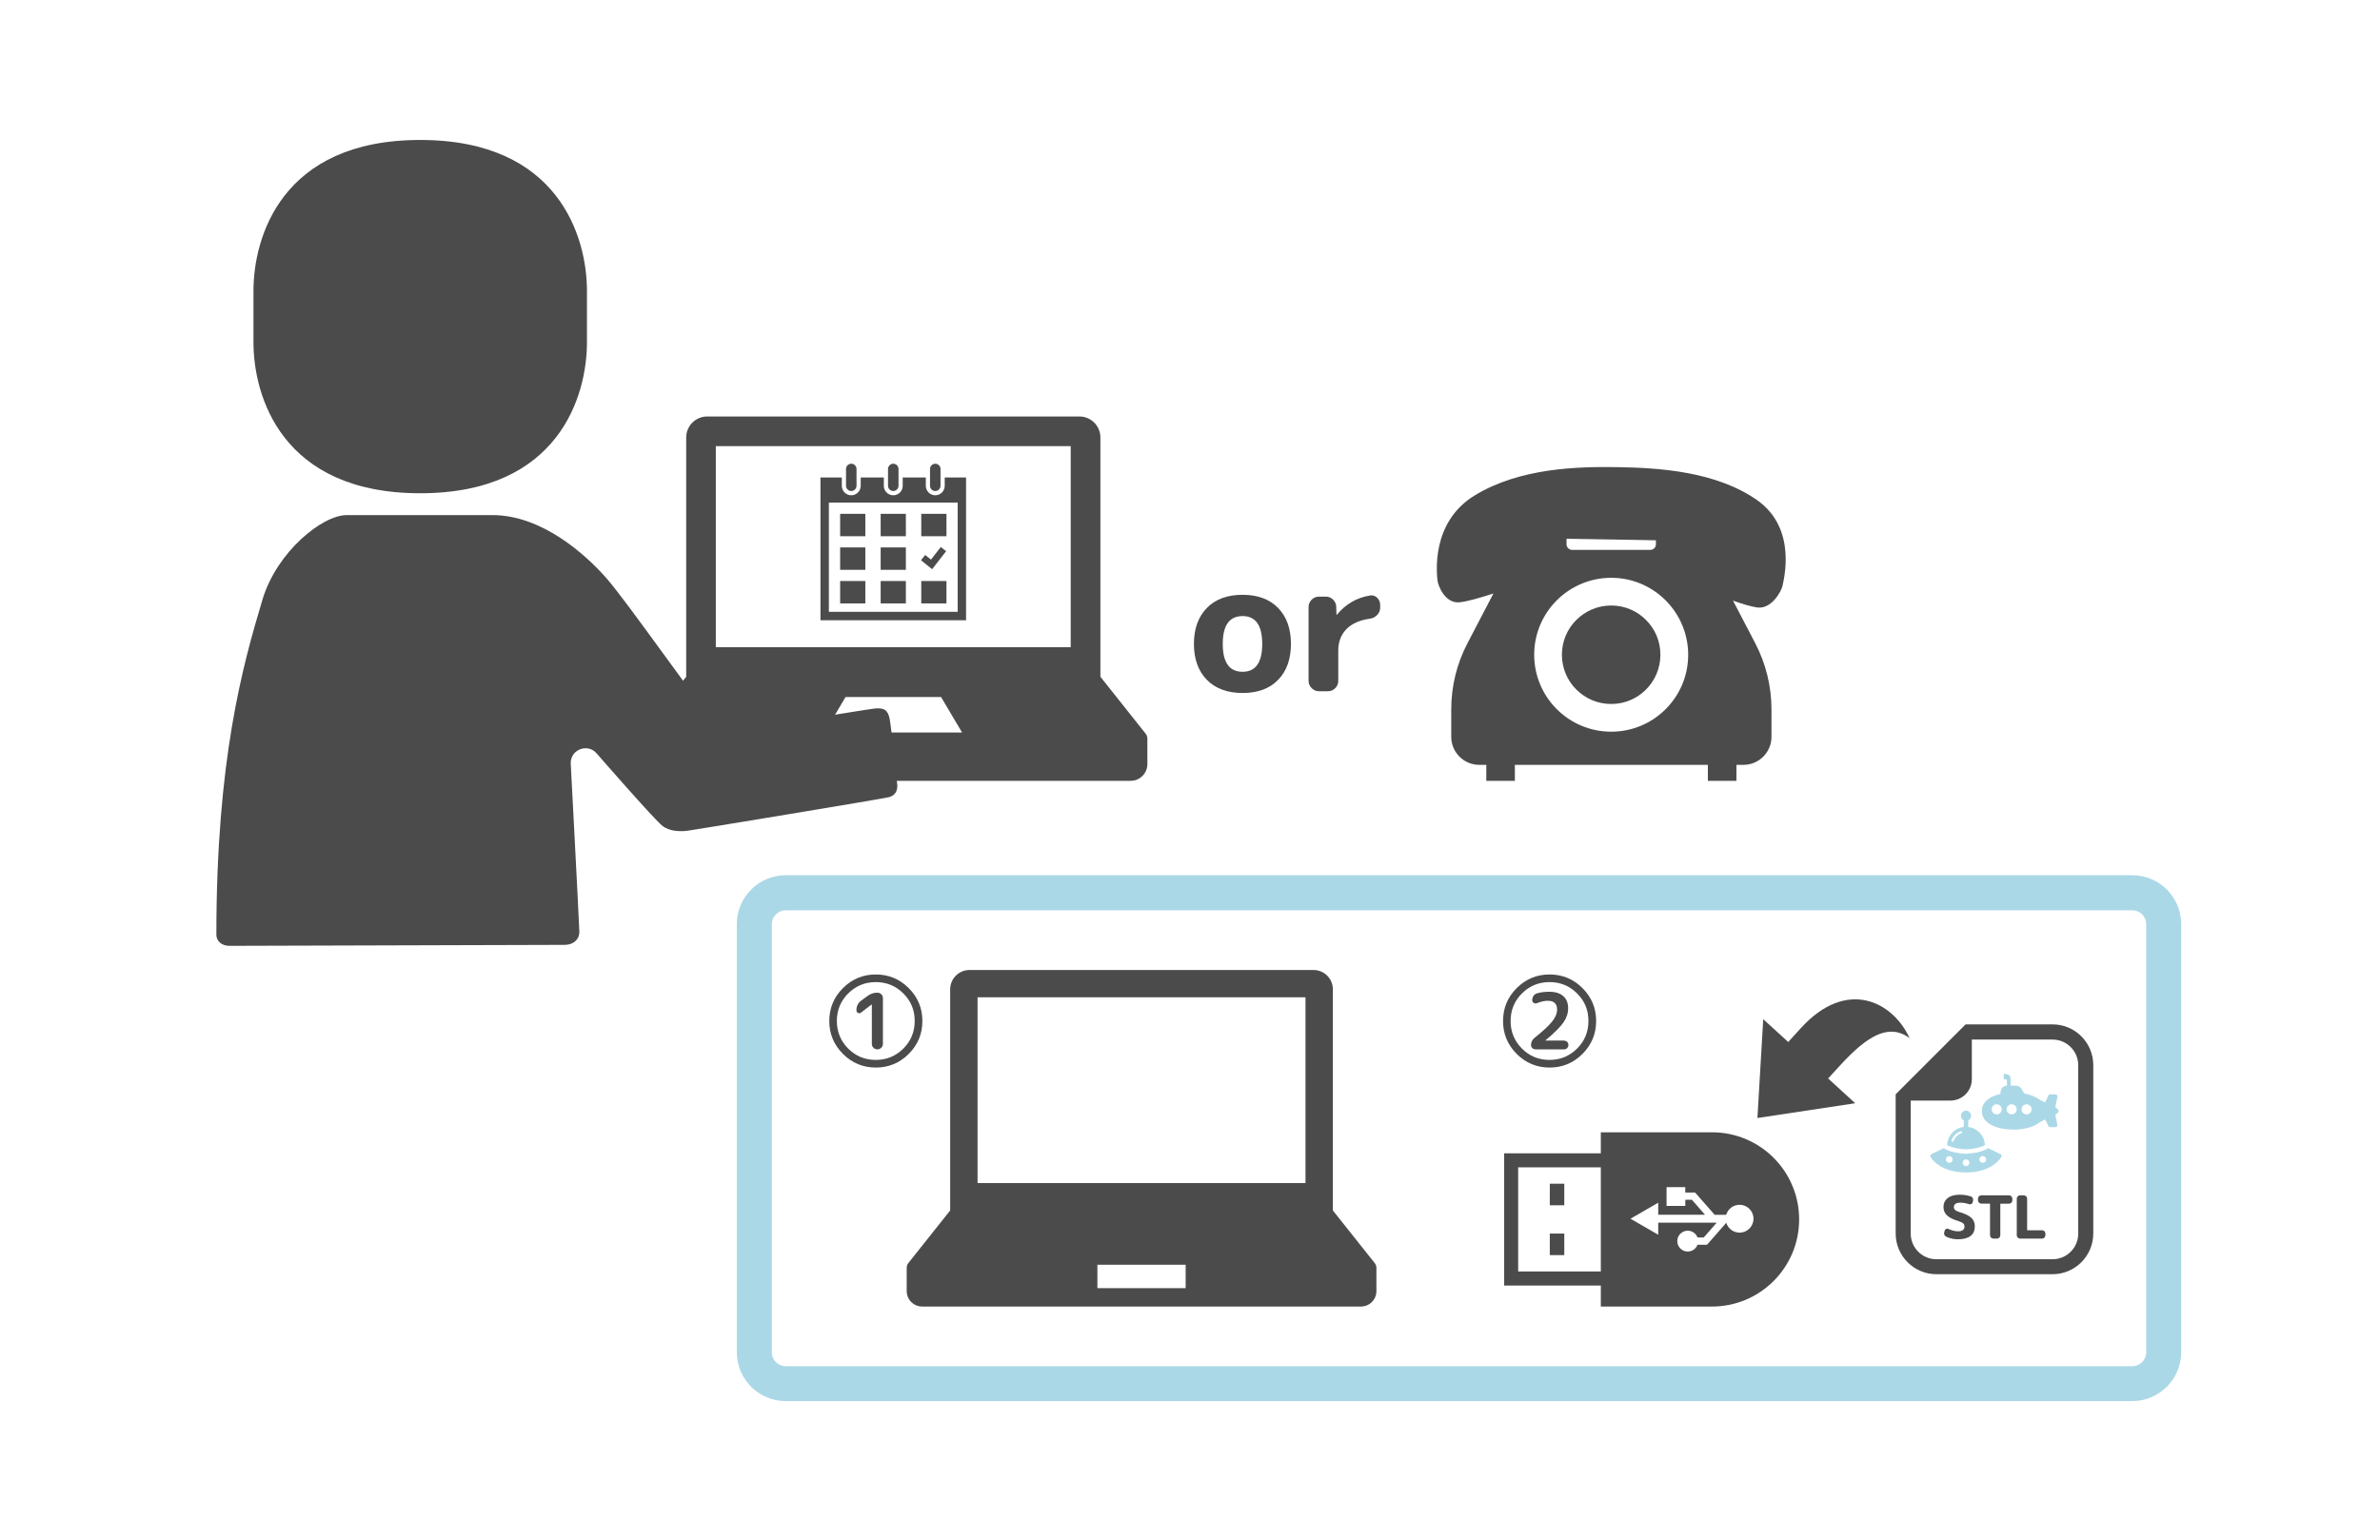
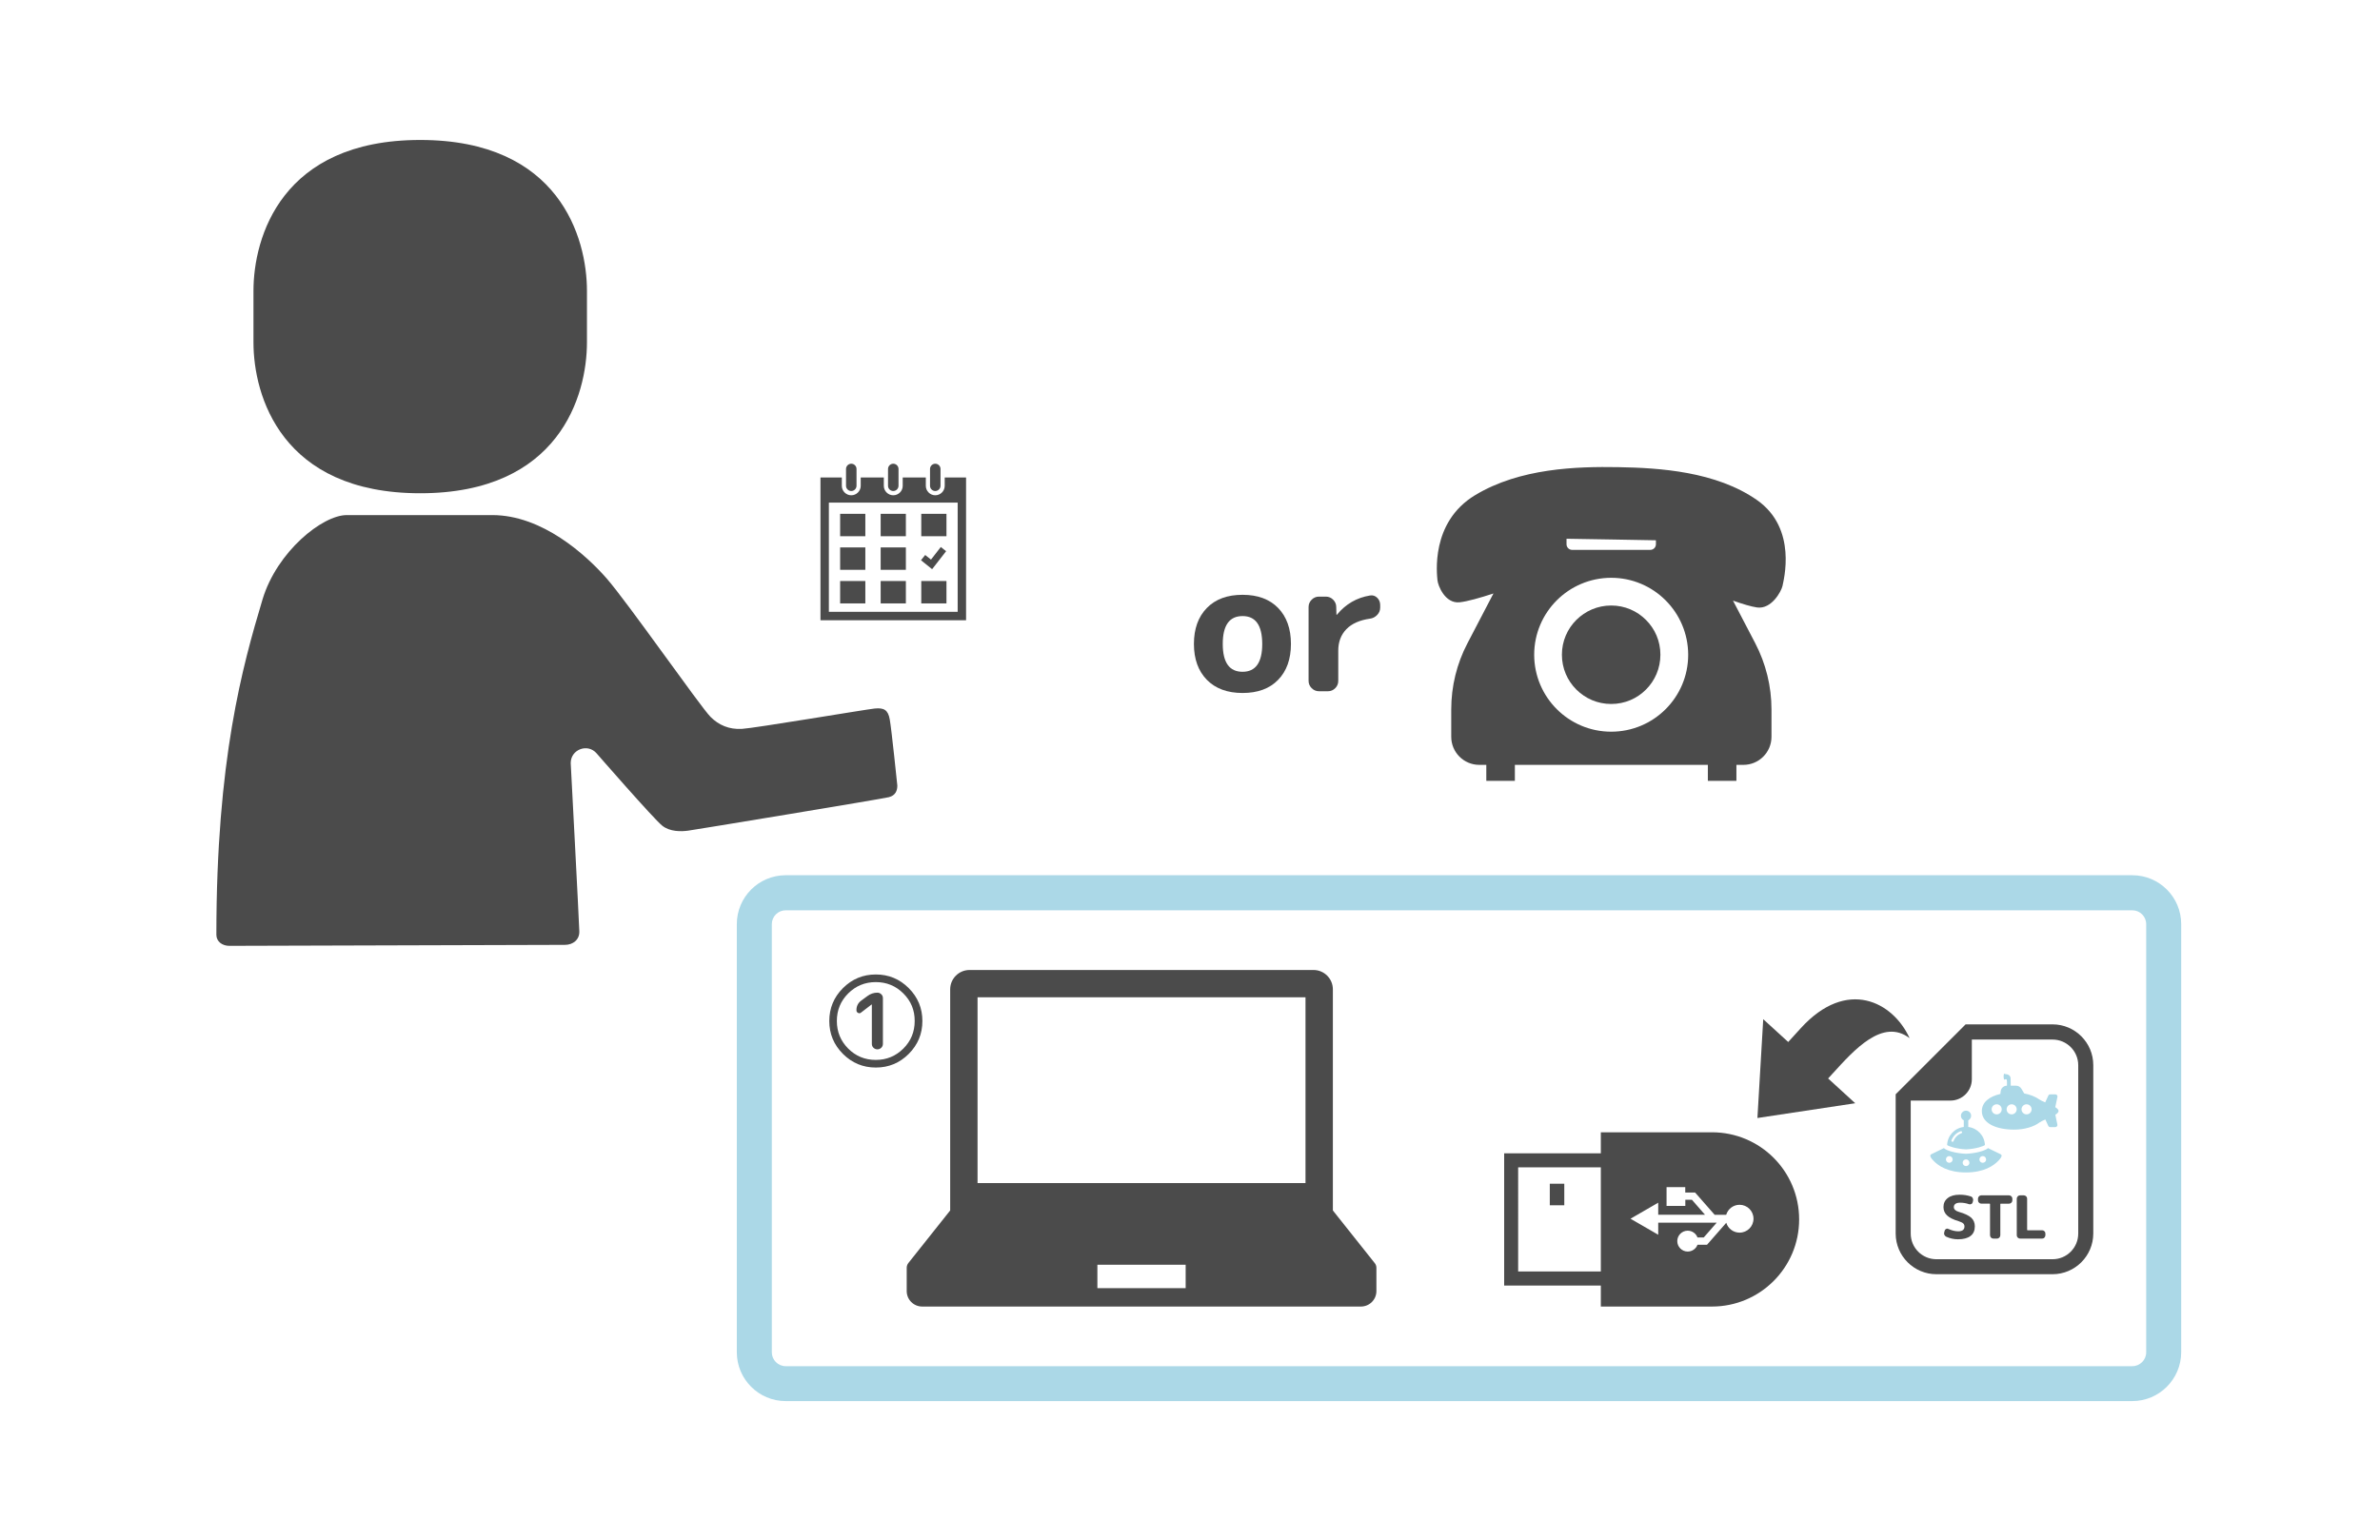
<svg xmlns="http://www.w3.org/2000/svg" version="1.1" x="0px" y="0px" viewBox="0 0 340 220" style="enable-background:new 0 0 340 220;" xml:space="preserve">
  <style type="text/css">
	.st0{fill:#4B4B4B;}
	.st1{fill:#ABD8E7;}
	.st2{fill:#999999;}
	.st3{fill:#FFFFFF;}
	.st4{display:none;fill:#FFFFFF;}
	.st5{clip-path:url(#SVGID_2_);}
	.st6{fill:#F7B525;}
	.st7{fill:#E50012;}
	.st8{fill:#E95710;}
	.st9{fill:#231815;}
	.st10{fill-rule:evenodd;clip-rule:evenodd;fill:#F7B525;}
</style>
  <g id="_x31_1">
</g>
  <g id="_x31_0">
</g>
  <g id="_x39_">
</g>
  <g id="_x38_">
</g>
  <g id="_x37_">
</g>
  <g id="_x36_">
</g>
  <g id="_x35_">
</g>
  <g id="_x34_">
</g>
  <g id="_x33_">
</g>
  <g id="_x32_">
    <g>
      <g>
        <g>
          <path class="st0" d="M230.17,100.59c1.95,0,3.7-0.78,4.97-2.06c1.28-1.28,2.06-3.03,2.06-4.98c0-1.95-0.78-3.7-2.06-4.97      c-1.28-1.28-3.02-2.06-4.97-2.06c-1.95,0-3.7,0.79-4.98,2.06c-1.28,1.28-2.06,3.03-2.06,4.97c0,1.95,0.78,3.7,2.06,4.98      C226.48,99.81,228.22,100.59,230.17,100.59z" />
          <path class="st0" d="M251.01,71.46c-5.84-4.09-13.92-4.61-19.83-4.71c-5.91-0.1-14.05,0.13-20.46,4.01      c-6.42,3.88-5.43,11.38-5.37,12.13c0.06,0.75,1.07,3.39,3.17,3.17c1.07-0.11,3.02-0.66,4.83-1.26l-3.71,7.11      c-1.53,2.92-2.32,6.16-2.32,9.46v3.91c0,2.21,1.79,4.01,4.01,4.01h1v2.28h4.08v-2.28h27.57v2.28h4.08v-2.28h1      c2.21,0,4.01-1.79,4.01-4.01v-3.91c0-3.3-0.8-6.54-2.32-9.46l-3.18-6.09c1.34,0.48,2.64,0.87,3.45,0.98      c2.06,0.28,3.45-2.31,3.62-3.06C254.77,83,256.84,75.55,251.01,71.46z M230.42,77.09l6.14,0.11v0.57c0,0.44-0.36,0.8-0.8,0.8      h-11.17c-0.44,0-0.8-0.36-0.8-0.8v-0.79L230.42,77.09z M230.17,104.55c-6.07,0-10.99-4.92-11-10.99c0-6.07,4.92-10.99,11-11      c6.07,0,10.99,4.92,11,11C241.17,99.63,236.25,104.55,230.17,104.55z" />
        </g>
        <g>
-           <path class="st0" d="M163.66,104.83l-6.46-8.13V62.51c0-1.65-1.34-3-3-3h-53.17c-1.65,0-3,1.34-3,3V96.7l-6.47,8.13      c-0.17,0.21-0.26,0.47-0.26,0.75v3.6c0,1.32,1.07,2.39,2.39,2.39h67.83c1.32,0,2.39-1.07,2.39-2.39v-3.6      C163.92,105.31,163.83,105.05,163.66,104.83z M102.26,63.75h50.7v28.73h-50.7V63.75z M137.44,104.67h-19.65l3-5.07h13.65      L137.44,104.67z" />
          <g>
            <g>
              <rect x="120.02" y="73.42" class="st0" width="3.6" height="3.2" />
              <rect x="125.81" y="73.42" class="st0" width="3.6" height="3.2" />
              <rect x="131.61" y="73.42" class="st0" width="3.6" height="3.2" />
              <rect x="120.02" y="78.22" class="st0" width="3.6" height="3.2" />
              <rect x="125.81" y="78.22" class="st0" width="3.6" height="3.2" />
              <rect x="120.02" y="83.02" class="st0" width="3.6" height="3.2" />
              <rect x="125.81" y="83.02" class="st0" width="3.6" height="3.2" />
              <rect x="131.61" y="83.02" class="st0" width="3.6" height="3.2" />
              <path class="st0" d="M121.61,70.16c0.41,0,0.75-0.34,0.75-0.75v-2.4c0-0.41-0.34-0.75-0.75-0.75c-0.41,0-0.75,0.34-0.75,0.75        v2.4C120.86,69.83,121.2,70.16,121.61,70.16z" />
              <path class="st0" d="M127.61,70.16c0.41,0,0.75-0.34,0.75-0.75v-2.4c0-0.41-0.34-0.75-0.75-0.75c-0.41,0-0.75,0.34-0.75,0.75        v2.4C126.86,69.83,127.2,70.16,127.61,70.16z" />
              <path class="st0" d="M134.96,68.23v1.19c0,0.74-0.61,1.35-1.35,1.35c-0.74,0-1.35-0.61-1.35-1.35v-1.19h-3.3v1.19        c0,0.74-0.61,1.35-1.35,1.35c-0.74,0-1.35-0.61-1.35-1.35v-1.19h-3.3v1.19c0,0.74-0.61,1.35-1.35,1.35        c-0.74,0-1.35-0.61-1.35-1.35v-1.19h-3.05v20.4h20.8v-20.4H134.96z M136.81,77.42v4.8v0.4v4.8h-6h-0.4h-5.6h-0.4h-6v-4.8v-0.4        v-4.8v-5.6h6h0.4h5.6h0.4h6V77.42L136.81,77.42z" />
              <path class="st0" d="M133.61,70.16c0.41,0,0.75-0.34,0.75-0.75v-2.4c0-0.41-0.34-0.75-0.75-0.75c-0.41,0-0.75,0.34-0.75,0.75        v2.4C132.86,69.83,133.2,70.16,133.61,70.16z" />
            </g>
            <polygon class="st0" points="135.16,78.76 134.4,78.16 133,79.96 132.17,79.3 131.57,80.05 133.16,81.33      " />
          </g>
        </g>
        <g>
          <path class="st0" d="M60.03,70.48c-19.84,0-23.82-13.95-23.82-21.56v-7.36c0-7.61,3.97-21.56,23.82-21.56      s23.82,13.95,23.82,21.56v7.36C83.85,56.53,79.88,70.48,60.03,70.48z" />
          <path class="st0" d="M30.91,133.57c0,0.97,0.85,1.58,1.85,1.58c1,0,46.77-0.14,47.94-0.14c1.17,0,2.1-0.75,2.06-1.93      c-0.05-1.72-1.23-24.05-1.23-24.05c0-1.95,2.43-2.86,3.7-1.38c0,0,8.09,9.29,9.36,10.32c1.1,0.89,2.7,0.86,3.73,0.72      c1.03-0.14,27.68-4.53,28.65-4.78c0.98-0.24,1.22-0.97,1.22-1.66c0,0-0.83-8.07-1.08-9.44c-0.24-1.37-0.82-1.7-2.15-1.57      c-1.34,0.14-17.16,2.81-18.98,2.91c-1.82,0.1-3.3-0.54-4.47-1.71c-1.44-1.44-11.87-16.4-14.89-19.84c-2.92-3.31-9.15-9-16.3-9      c0,0-18.78,0-20.78,0c-3.49,0-9.97,5.22-12.03,12.03C34.64,95.21,30.91,108.54,30.91,133.57z" />
        </g>
        <g>
          <path class="st0" d="M182.59,97.14c-1.22,1.26-2.92,1.88-5.08,1.88c-2.17,0-3.87-0.63-5.1-1.88c-1.23-1.26-1.85-2.97-1.85-5.13      c0-2.17,0.62-3.88,1.85-5.14c1.23-1.26,2.93-1.88,5.1-1.88c2.17,0,3.86,0.63,5.08,1.88c1.22,1.26,1.83,2.97,1.83,5.14      C184.42,94.17,183.81,95.89,182.59,97.14z M177.51,88.03c-1.89,0-2.83,1.33-2.83,3.98c0,2.65,0.94,3.98,2.83,3.98      c1.87,0,2.81-1.33,2.81-3.98C180.31,89.35,179.38,88.03,177.51,88.03z" />
          <path class="st0" d="M191.18,92.97v4.32c0,0.4-0.14,0.75-0.43,1.04c-0.29,0.29-0.63,0.44-1.03,0.44h-1.3      c-0.4,0-0.75-0.15-1.04-0.44c-0.29-0.29-0.44-0.64-0.44-1.04V86.73c0-0.4,0.15-0.75,0.44-1.04c0.29-0.29,0.64-0.44,1.04-0.44      h0.99c0.4,0,0.75,0.15,1.04,0.44c0.29,0.29,0.44,0.64,0.44,1.04l0.03,1.09c0,0.02,0.01,0.03,0.03,0.03s0.04-0.01,0.05-0.03      c1.25-1.51,2.82-2.42,4.71-2.73c0.4-0.07,0.74,0.04,1.03,0.32s0.43,0.64,0.43,1.05v0.36c0,0.4-0.14,0.75-0.43,1.05      s-0.63,0.48-1.03,0.53c-1.47,0.21-2.6,0.71-3.37,1.5C191.57,90.7,191.18,91.72,191.18,92.97z" />
        </g>
      </g>
      <g>
        <path class="st1" d="M304.61,200.2H112.24c-3.85,0-6.98-3.13-6.98-6.98v-61.18c0-3.85,3.13-6.98,6.98-6.98h192.38     c3.85,0,6.98,3.13,6.98,6.98v61.18C311.59,197.07,308.46,200.2,304.61,200.2z M112.24,130.07c-1.09,0-1.98,0.89-1.98,1.98v61.18     c0,1.09,0.89,1.98,1.98,1.98h192.38c1.09,0,1.98-0.89,1.98-1.98v-61.18c0-1.09-0.89-1.98-1.98-1.98H112.24z" />
        <g>
          <g>
            <path class="st0" d="M196.38,180.47l-5.97-7.51v-31.59c0-1.53-1.24-2.77-2.77-2.77h-49.13c-1.53,0-2.77,1.24-2.77,2.77v31.59       l-5.97,7.51c-0.16,0.2-0.24,0.44-0.24,0.69v3.32c0,1.22,0.99,2.21,2.21,2.21h62.68c1.22,0,2.21-0.99,2.21-2.21v-3.32       C196.63,180.9,196.54,180.66,196.38,180.47z M139.65,142.5h46.85v26.55h-46.85V142.5z M169.38,184.06h-12.61v-3.34h12.61       V184.06z" />
            <g>
              <path class="st0" d="M129.82,150.59c-1.3,1.3-2.87,1.95-4.7,1.95c-1.83,0-3.4-0.65-4.7-1.95c-1.3-1.3-1.95-2.87-1.95-4.7        c0-1.83,0.65-3.4,1.95-4.7c1.3-1.3,2.87-1.95,4.7-1.95c1.83,0,3.4,0.65,4.7,1.95c1.3,1.3,1.95,2.87,1.95,4.7        C131.77,147.72,131.12,149.29,129.82,150.59z M129.05,141.95c-1.08-1.08-2.4-1.62-3.94-1.62c-1.54,0-2.85,0.54-3.94,1.62        c-1.08,1.08-1.62,2.39-1.62,3.94c0,1.54,0.54,2.85,1.62,3.94c1.08,1.08,2.39,1.62,3.94,1.62c1.54,0,2.85-0.54,3.94-1.62        c1.08-1.08,1.62-2.39,1.62-3.94C130.68,144.35,130.14,143.03,129.05,141.95z M124.52,143.53h-0.01l-1.51,1.16        c-0.13,0.11-0.27,0.12-0.42,0.04c-0.16-0.08-0.23-0.2-0.23-0.37v-0.04c0-0.55,0.22-0.99,0.66-1.33l0.91-0.67        c0.43-0.32,0.9-0.48,1.42-0.48c0.21,0,0.4,0.08,0.56,0.23c0.16,0.15,0.23,0.34,0.23,0.56v6.52c0,0.22-0.08,0.41-0.23,0.56        c-0.16,0.15-0.34,0.23-0.56,0.23c-0.21,0-0.4-0.08-0.56-0.23c-0.16-0.15-0.23-0.34-0.23-0.56v-5.6L124.52,143.53z" />
            </g>
          </g>
          <g>
            <g>
              <g>
-                 <rect x="221.4" y="176.26" class="st0" width="2.07" height="3.08" />
                <rect x="221.4" y="169.14" class="st0" width="2.07" height="3.08" />
                <path class="st0" d="M228.69,164.8h-13.81v18.89h1h12.81v3h15.88c6.87,0,12.45-5.57,12.45-12.45s-5.57-12.45-12.45-12.45         h-15.88V164.8z M240.75,169.64v0.76h1.41l2.79,3.18h1.65c0.25-0.84,1.02-1.43,1.91-1.43c1.1,0,1.99,0.89,1.99,1.99         s-0.89,1.99-1.99,1.99c-0.88,0-1.65-0.58-1.9-1.41l-2.75,3.14h-1.36c-0.21,0.58-0.77,0.97-1.4,0.97         c-0.82,0-1.49-0.67-1.49-1.49c0-0.82,0.67-1.49,1.49-1.49c0.63,0,1.18,0.39,1.4,0.97h0.89l1.85-2.11h-8.35v1.72l-3.96-2.29         l3.96-2.29v1.72h6.68l-1.87-2.14h-0.94v0.88h-2.68v-2.68H240.75z M228.69,166.8v14.88h-11.81V166.8H228.69z" />
              </g>
            </g>
            <g>
-               <path class="st0" d="M226.07,150.59c-1.3,1.3-2.87,1.95-4.7,1.95c-1.83,0-3.4-0.65-4.7-1.95c-1.3-1.3-1.95-2.87-1.95-4.7        c0-1.83,0.65-3.4,1.95-4.7c1.3-1.3,2.87-1.95,4.7-1.95c1.83,0,3.4,0.65,4.7,1.95c1.3,1.3,1.95,2.87,1.95,4.7        C228.02,147.72,227.37,149.29,226.07,150.59z M225.3,141.95c-1.08-1.08-2.39-1.62-3.94-1.62s-2.85,0.54-3.94,1.62        c-1.08,1.08-1.62,2.39-1.62,3.94c0,1.54,0.54,2.85,1.62,3.94c1.08,1.08,2.39,1.62,3.94,1.62s2.85-0.54,3.94-1.62        c1.08-1.08,1.62-2.39,1.62-3.94C226.93,144.35,226.39,143.03,225.3,141.95z M223.88,148.87c0.12,0.12,0.18,0.26,0.18,0.44        c0,0.18-0.06,0.32-0.18,0.45s-0.27,0.18-0.45,0.18h-4.08c-0.17,0-0.32-0.06-0.45-0.18s-0.18-0.27-0.18-0.45        c0-0.41,0.17-0.75,0.51-1.02c1.16-0.93,1.98-1.68,2.46-2.27c0.5-0.61,0.75-1.2,0.75-1.77c0-0.42-0.11-0.73-0.34-0.94        c-0.21-0.21-0.54-0.31-0.98-0.31c-0.48,0-1,0.12-1.58,0.35c-0.16,0.06-0.3,0.04-0.44-0.05c-0.14-0.09-0.21-0.22-0.21-0.39        c0-0.22,0.06-0.43,0.18-0.61c0.12-0.18,0.29-0.3,0.49-0.36c0.54-0.16,1.13-0.23,1.77-0.23c0.86,0,1.53,0.21,2,0.63        c0.46,0.4,0.69,0.98,0.69,1.74c0,0.69-0.22,1.36-0.66,2c-0.44,0.64-1.29,1.5-2.56,2.56c-0.02,0-0.03,0.01-0.03,0.03l0.01,0.01        h2.63C223.61,148.7,223.75,148.75,223.88,148.87z" />
-             </g>
+               </g>
            <g>
              <path class="st0" d="M265.03,157.64l-3.87-3.54c0.22-0.25,0.45-0.49,0.68-0.74c3-3.29,7.1-7.94,10.96-5.02        c-2.38-5.21-8.96-8.64-15.53-1.44c-0.67,0.73-1.27,1.39-1.81,1.99l-3.57-3.26l-0.83,14.12L265.03,157.64z" />
            </g>
            <g>
              <g>
                <path class="st0" d="M293.22,146.37h-11.53h-0.89l-0.63,0.63l-8.73,8.73l-0.63,0.63v0.89v19c0,3.21,2.61,5.82,5.82,5.82         h16.59c3.21,0,5.82-2.61,5.82-5.82v-24.06C299.04,148.98,296.43,146.37,293.22,146.37z M296.89,176.26         c0,2.03-1.64,3.67-3.67,3.67h-16.59c-2.03,0-3.67-1.64-3.67-3.67v-19h5.67c1.69,0,3.06-1.37,3.06-3.05v-5.67h11.53         c2.02,0,3.67,1.64,3.67,3.67V176.26z" />
              </g>
              <g>
                <path class="st0" d="M279.75,175.94c0.29,0,0.52-0.06,0.67-0.18c0.15-0.12,0.22-0.29,0.22-0.51c0-0.18-0.06-0.33-0.18-0.44         c-0.12-0.11-0.33-0.21-0.64-0.31c-0.78-0.23-1.33-0.51-1.67-0.83c-0.34-0.32-0.51-0.72-0.51-1.2c0-0.54,0.2-0.96,0.61-1.28         c0.4-0.32,0.97-0.48,1.7-0.48c0.57,0,1.09,0.08,1.58,0.24c0.13,0.04,0.23,0.12,0.29,0.25c0.06,0.12,0.08,0.25,0.04,0.39         l-0.04,0.19c-0.03,0.12-0.1,0.21-0.21,0.26c-0.11,0.06-0.22,0.06-0.34,0.02c-0.38-0.14-0.81-0.21-1.26-0.21         c-0.29,0-0.52,0.06-0.67,0.17c-0.15,0.11-0.22,0.27-0.22,0.46c0,0.32,0.24,0.54,0.71,0.68c0.84,0.24,1.43,0.52,1.78,0.84         c0.34,0.32,0.51,0.73,0.51,1.23c0,0.6-0.2,1.06-0.61,1.37c-0.41,0.32-1.01,0.48-1.81,0.48c-0.56,0-1.11-0.12-1.65-0.36         c-0.13-0.06-0.22-0.15-0.28-0.28s-0.06-0.27-0.01-0.4l0.06-0.21c0.03-0.11,0.11-0.19,0.22-0.24s0.22-0.04,0.33,0.02         C278.84,175.82,279.3,175.94,279.75,175.94z" />
                <path class="st0" d="M284.29,176.5v-4.44c0-0.05-0.02-0.07-0.07-0.07h-1.17c-0.13,0-0.24-0.05-0.34-0.14         c-0.1-0.1-0.14-0.21-0.14-0.34v-0.23c0-0.13,0.05-0.24,0.14-0.34c0.1-0.1,0.21-0.14,0.34-0.14H287         c0.13,0,0.24,0.05,0.34,0.14c0.1,0.1,0.14,0.21,0.14,0.34v0.23c0,0.13-0.05,0.24-0.14,0.34c-0.1,0.1-0.21,0.14-0.34,0.14         h-1.17c-0.04,0-0.07,0.02-0.07,0.07v4.44c0,0.13-0.05,0.24-0.14,0.34c-0.1,0.1-0.21,0.14-0.34,0.14h-0.51         c-0.13,0-0.24-0.05-0.34-0.14C284.34,176.74,284.29,176.63,284.29,176.5z" />
                <path class="st0" d="M292.2,176.27v0.23c0,0.13-0.05,0.24-0.14,0.34c-0.09,0.1-0.21,0.14-0.33,0.14h-3.14         c-0.13,0-0.24-0.05-0.34-0.14c-0.1-0.1-0.14-0.21-0.14-0.34v-5.22c0-0.13,0.05-0.24,0.14-0.34c0.1-0.1,0.21-0.14,0.34-0.14         h0.52c0.13,0,0.24,0.05,0.34,0.14c0.1,0.1,0.14,0.21,0.14,0.34v4.44c0,0.05,0.03,0.07,0.08,0.07h2.06         c0.13,0,0.24,0.05,0.33,0.14C292.16,176.02,292.2,176.14,292.2,176.27z" />
              </g>
              <g>
                <g>
                  <path class="st1" d="M283.56,163.61c-0.05-1.34-1.08-2.42-2.38-2.58v-0.95c0.24-0.12,0.41-0.37,0.41-0.65          c0-0.4-0.33-0.73-0.73-0.73s-0.73,0.33-0.73,0.73c0,0.29,0.17,0.54,0.41,0.65v0.95c-1.31,0.15-2.33,1.24-2.38,2.58          c0.17,0.15,1.21,0.55,2.7,0.62C282.35,164.16,283.39,163.76,283.56,163.61z M280.2,161.93c-0.52,0.19-0.93,0.6-1.12,1.12          c-0.02,0.06-0.08,0.1-0.15,0.1c-0.02,0-0.04,0-0.06-0.01c-0.08-0.03-0.12-0.12-0.09-0.2c0.23-0.6,0.7-1.08,1.31-1.3          c0.08-0.03,0.17,0.01,0.2,0.09C280.32,161.8,280.28,161.9,280.2,161.93z" />
                  <path class="st1" d="M285.94,165.09c-0.02-0.07-0.06-0.13-0.13-0.16l-0.68-0.33l-1.13-0.55c-0.35,0.35-1.67,0.75-3.15,0.81          c-1.48-0.06-2.81-0.46-3.15-0.81l-1.13,0.55l-0.68,0.33c-0.06,0.03-0.11,0.09-0.13,0.16c-0.02,0.07,0,0.14,0.04,0.2          c0,0-0.01,0.12,0.4,0.55c0.68,0.73,2.07,1.69,4.65,1.69s3.97-0.97,4.65-1.69c0.41-0.44,0.4-0.55,0.4-0.55          C285.95,165.23,285.96,165.16,285.94,165.09z M278.47,166.15c-0.27,0-0.48-0.22-0.48-0.48c0-0.27,0.22-0.48,0.48-0.48          c0.27,0,0.48,0.22,0.48,0.48C278.95,165.94,278.74,166.15,278.47,166.15z M280.86,166.62c-0.27,0-0.48-0.22-0.48-0.48          c0-0.27,0.22-0.48,0.48-0.48c0.27,0,0.48,0.22,0.48,0.48C281.35,166.4,281.13,166.62,280.86,166.62z M283.25,166.15          c-0.27,0-0.48-0.22-0.48-0.48c0-0.27,0.22-0.48,0.48-0.48c0.27,0,0.48,0.22,0.48,0.48          C283.74,165.94,283.52,166.15,283.25,166.15z" />
                </g>
                <g>
                  <path class="st1" d="M294.08,158.75c0-0.19-0.19-0.37-0.47-0.55l0.31-1.47c0.02-0.09,0-0.18-0.06-0.25          c-0.06-0.07-0.14-0.11-0.24-0.11h-0.73c-0.12,0-0.23,0.07-0.27,0.18l-0.45,0.97c-0.35-0.15-0.66-0.3-0.85-0.43          c-0.55-0.39-1.3-0.69-2.15-0.85l-0.39-0.66c-0.16-0.28-0.46-0.45-0.78-0.45h-0.75c-0.01-0.47-0.02-0.91-0.02-1.04          c0-0.28-0.22-0.61-0.76-0.61c0,0-0.07-0.11-0.17-0.03c-0.1,0.08-0.08,0.69,0,0.78c0.09,0.1,0.14-0.01,0.14-0.01          s0.13-0.03,0.18,0c0.06,0.03,0.09,0.1,0.09,0.37c0,0.09,0,0.29,0,0.54c-0.47,0-0.86,0.36-0.9,0.82l-0.04,0.36          c-1.57,0.36-2.65,1.18-2.65,2.45c0,1.76,2.07,2.65,4.61,2.65c1.48,0,2.8-0.4,3.64-1.03c0.18-0.13,0.48-0.27,0.82-0.42          l0.42,0.91c0.05,0.11,0.16,0.18,0.27,0.18h0.73c0.09,0,0.18-0.04,0.24-0.11c0.06-0.07,0.08-0.16,0.06-0.25l-0.29-1.4          C293.89,159.11,294.08,158.93,294.08,158.75z M285.24,159.23c-0.4,0-0.72-0.32-0.72-0.72c0-0.4,0.32-0.72,0.72-0.72          c0.4,0,0.72,0.32,0.72,0.72C285.96,158.91,285.64,159.23,285.24,159.23z M287.38,159.23c-0.4,0-0.72-0.32-0.72-0.72          c0-0.4,0.32-0.72,0.72-0.72c0.4,0,0.72,0.32,0.72,0.72C288.09,158.91,287.77,159.23,287.38,159.23z M289.51,159.23          c-0.4,0-0.72-0.32-0.72-0.72c0-0.4,0.32-0.72,0.72-0.72c0.4,0,0.72,0.32,0.72,0.72          C290.23,158.91,289.91,159.23,289.51,159.23z" />
                </g>
              </g>
            </g>
          </g>
        </g>
      </g>
    </g>
  </g>
  <g id="_x31_">
</g>
  <g id="text">
</g>
</svg>